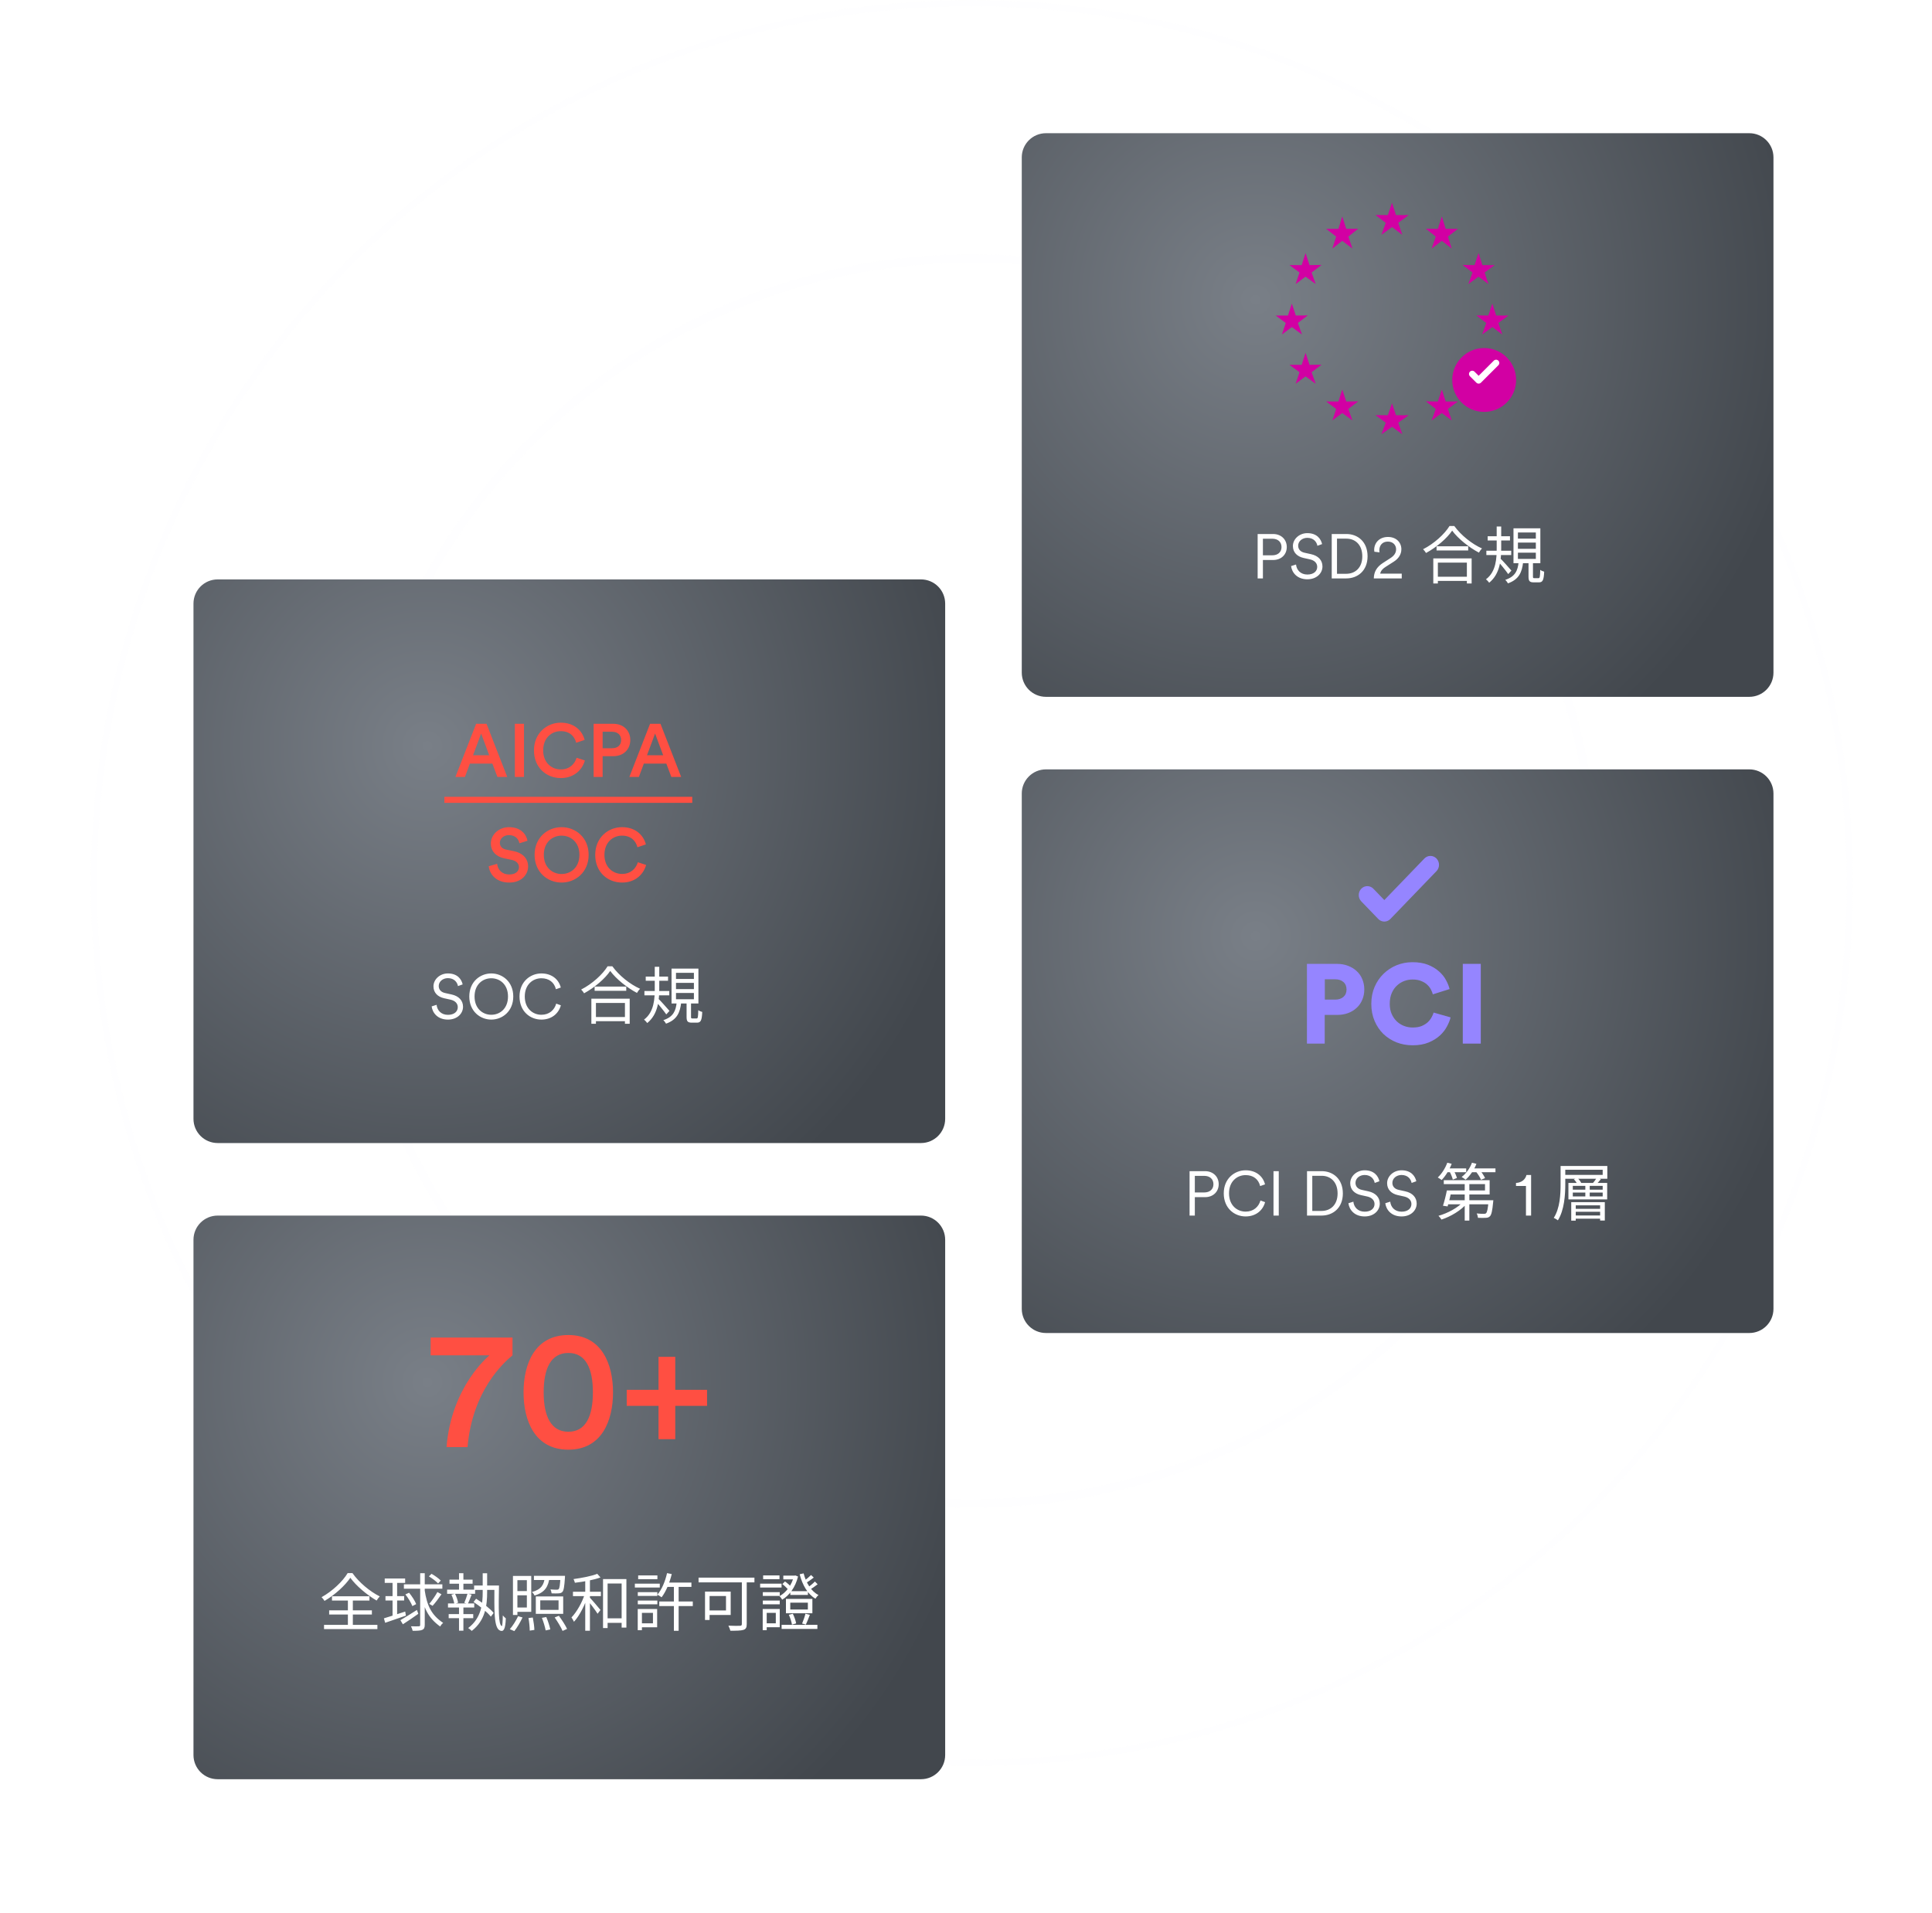
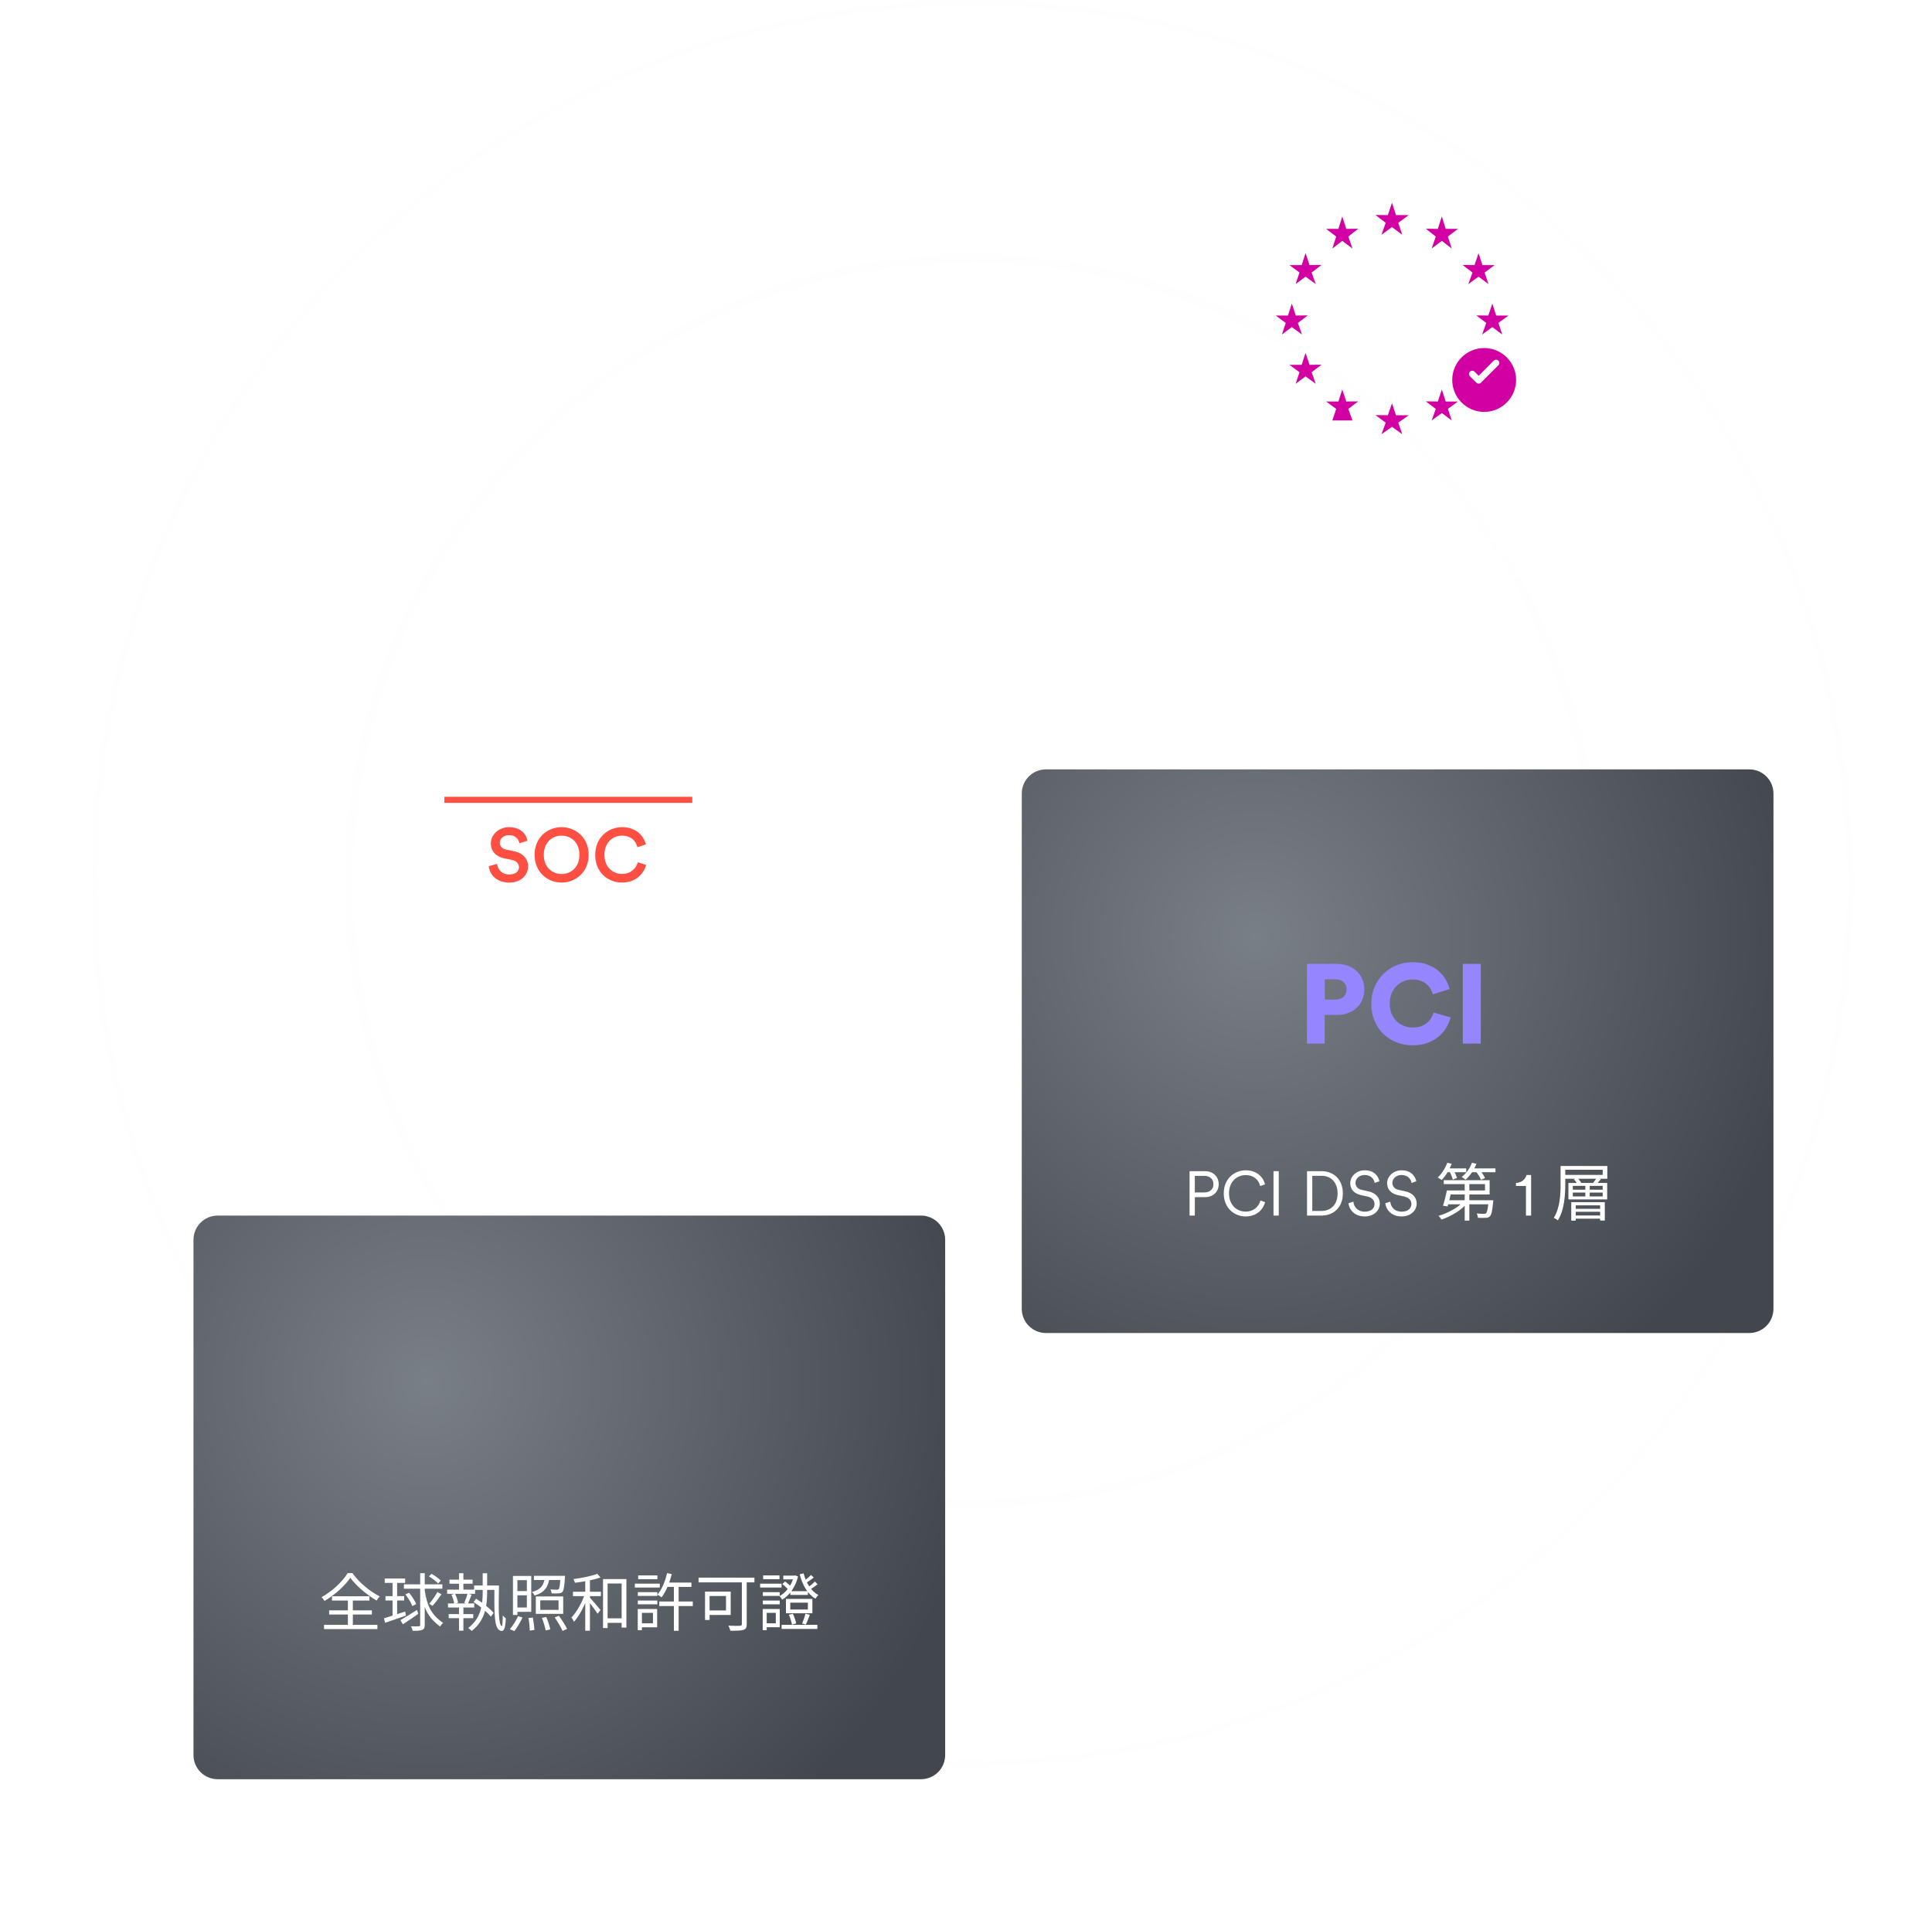
<svg xmlns="http://www.w3.org/2000/svg" width="314" height="311" viewBox="0 0 314 311" fill="none">
  <g opacity="0.07">
    <path d="M157.957 244.415C213.847 244.415 259.154 199.108 259.154 143.218C259.154 87.328 213.847 42.02 157.957 42.02C102.067 42.02 56.76 87.328 56.76 143.218C56.76 199.108 102.067 244.415 157.957 244.415Z" stroke="#F6F7F8" stroke-width="1.401" />
    <path d="M300.65 143.567C300.65 222.569 236.763 286.609 157.958 286.609C79.152 286.609 15.266 222.569 15.266 143.567C15.266 64.566 79.152 0.525 157.958 0.525C236.763 0.525 300.65 64.566 300.65 143.567Z" stroke="#F6F7F8" stroke-width="1.05" />
  </g>
  <g filter="url(#filter0_d_1163_74819)">
-     <path d="M284.304 20.635H169.995C167.824 20.635 166.064 22.395 166.064 24.566V108.332C166.064 110.503 167.824 112.263 169.995 112.263H284.304C286.475 112.263 288.234 110.503 288.234 108.332V24.566C288.234 22.395 286.475 20.635 284.304 20.635Z" fill="url(#paint0_radial_1163_74819)" />
    <path d="M205.256 89.254H206.783C207.709 89.254 208.279 88.715 208.279 87.921C208.279 87.096 207.709 86.557 206.783 86.557H205.256V89.254ZM206.915 90.018H205.256V93.011H204.4V85.793H206.915C208.249 85.793 209.135 86.71 209.135 87.911C209.135 89.122 208.249 90.018 206.915 90.018ZM214.874 87.432L214.111 87.707C213.999 87.096 213.52 86.424 212.481 86.414C211.647 86.414 210.985 86.964 210.985 87.697C210.985 88.277 211.362 88.694 212.024 88.837L213.082 89.071C214.243 89.326 214.935 90.048 214.935 91.067C214.935 92.176 213.988 93.154 212.481 93.154C210.812 93.154 209.967 92.064 209.835 91.005L210.639 90.751C210.72 91.606 211.341 92.38 212.481 92.38C213.52 92.38 214.08 91.83 214.08 91.138C214.08 90.548 213.673 90.089 212.909 89.916L211.851 89.682C210.853 89.458 210.13 88.806 210.13 87.748C210.13 86.618 211.168 85.651 212.472 85.651C214.029 85.651 214.691 86.597 214.874 87.432ZM217.296 92.258H218.813C220.218 92.258 221.409 91.311 221.409 89.418C221.409 87.514 220.238 86.546 218.833 86.546H217.296V92.258ZM218.813 93.011H216.44V85.793H218.833C220.666 85.793 222.264 87.046 222.264 89.418C222.264 91.779 220.645 93.011 218.813 93.011ZM224.206 88.776L223.371 88.674C223.35 88.583 223.34 88.471 223.34 88.379C223.34 87.249 224.165 86.272 225.58 86.272C226.944 86.272 227.759 87.178 227.759 88.267C227.759 89.133 227.27 89.815 226.517 90.293L225.163 91.158C224.765 91.413 224.399 91.759 224.318 92.238H227.82V93.011H223.279C223.3 91.993 223.706 91.179 224.765 90.496L225.946 89.733C226.588 89.326 226.903 88.858 226.903 88.277C226.903 87.626 226.435 87.025 225.56 87.025C224.664 87.025 224.175 87.646 224.175 88.46C224.175 88.573 224.185 88.694 224.206 88.776ZM233.478 87.788H238.619V88.471H233.478V87.788ZM233.294 92.736H238.751V93.418H233.294V92.736ZM232.948 89.754H239.179V93.836H238.405V90.446H233.691V93.836H232.948V89.754ZM236.013 85.243C235.178 86.486 233.508 87.931 231.767 88.878C231.665 88.705 231.462 88.43 231.289 88.267C233.081 87.361 234.781 85.803 235.585 84.49H236.359C237.458 86.007 239.24 87.422 240.869 88.145C240.675 88.328 240.492 88.593 240.36 88.817C238.761 87.982 236.969 86.546 236.013 85.243ZM241.785 86.16H245.41V86.842H241.785V86.16ZM241.572 88.511H245.613V89.214H241.572V88.511ZM243.251 84.571H243.984V88.084C243.984 89.886 243.821 92.268 242.029 93.714C241.928 93.551 241.684 93.296 241.51 93.154C243.18 91.912 243.251 89.672 243.251 88.094V84.571ZM243.811 89.733C244.157 90.048 245.369 91.413 245.644 91.739L245.124 92.309C244.768 91.779 243.75 90.537 243.343 90.1L243.811 89.733ZM246.702 87.188V88.196H249.614V87.188H246.702ZM246.702 88.827V89.845H249.614V88.827H246.702ZM246.702 85.549V86.546H249.614V85.549H246.702ZM245.98 84.867H250.347V90.537H245.98V84.867ZM248.423 90.232H249.146V92.696C249.146 92.94 249.166 92.971 249.39 92.971C249.482 92.971 249.919 92.971 250.042 92.971C250.255 92.971 250.296 92.818 250.327 91.617C250.469 91.749 250.775 91.861 250.968 91.912C250.907 93.306 250.724 93.653 250.113 93.653C249.971 93.653 249.421 93.653 249.278 93.653C248.586 93.653 248.423 93.429 248.423 92.706V90.232ZM246.814 90.375H247.547C247.364 92.003 246.876 93.174 245.084 93.816C245.002 93.653 244.798 93.378 244.646 93.245C246.275 92.716 246.672 91.718 246.814 90.375Z" fill="white" />
    <path d="M225.562 33.952L226.235 31.935L226.884 33.952H228.948L227.255 35.204L227.905 37.152L226.235 35.9L224.519 37.152L225.214 35.204L223.545 33.929L225.562 33.952Z" fill="#D200A3" />
    <path d="M233.686 36.188L234.335 34.171L234.962 36.188H236.955L235.32 37.44L235.947 39.388L234.335 38.136L232.679 39.388L233.35 37.44L231.738 36.165L233.686 36.188Z" fill="#D200A3" />
    <path d="M239.651 42.077L240.301 40.132L240.928 42.077H242.92L241.286 43.284L241.913 45.162L240.301 43.955L238.644 45.162L239.316 43.284L237.703 42.055L239.651 42.077Z" fill="#D200A3" />
    <path d="M241.891 50.276L242.54 48.331L243.167 50.276H245.16L243.526 51.484L244.153 53.361L242.54 52.154L240.884 53.361L241.555 51.484L239.943 50.254L241.891 50.276Z" fill="#D200A3" />
    <path d="M233.686 64.252L234.335 62.306L234.962 64.252H236.955L235.32 65.459L235.947 67.337L234.335 66.129L232.679 67.337L233.35 65.459L231.738 64.229L233.686 64.252Z" fill="#D200A3" />
    <path d="M225.562 66.487L226.235 64.542L226.884 66.487H228.948L227.255 67.695L227.905 69.573L226.235 68.365L224.519 69.573L225.214 67.695L223.545 66.465L225.562 66.487Z" fill="#D200A3" />
    <path d="M218.802 36.188L218.152 34.171L217.525 36.188H215.533L217.167 37.44L216.54 39.388L218.152 38.136L219.81 39.388L219.138 37.44L220.75 36.165L218.802 36.188Z" fill="#D200A3" />
    <path d="M212.835 42.077L212.186 40.132L211.559 42.077H209.566L211.201 43.284L210.574 45.162L212.186 43.955L213.843 45.162L213.171 43.284L214.783 42.055L212.835 42.077Z" fill="#D200A3" />
    <path d="M210.603 50.276L209.954 48.331L209.327 50.276H207.334L208.969 51.484L208.342 53.361L209.954 52.154L211.61 53.361L210.939 51.484L212.551 50.254L210.603 50.276Z" fill="#D200A3" />
    <path d="M212.835 58.289L212.186 56.344L211.559 58.289H209.566L211.201 59.496L210.574 61.374L212.186 60.167L213.843 61.374L213.171 59.496L214.783 58.266L212.835 58.289Z" fill="#D200A3" />
-     <path d="M218.802 64.252L218.152 62.306L217.525 64.252H215.533L217.167 65.459L216.54 67.337L218.152 66.129L219.81 67.337L219.138 65.459L220.75 64.229L218.802 64.252Z" fill="#D200A3" />
+     <path d="M218.802 64.252L218.152 62.306L217.525 64.252H215.533L217.167 65.459L216.54 67.337L219.81 67.337L219.138 65.459L220.75 64.229L218.802 64.252Z" fill="#D200A3" />
    <g filter="url(#filter1_d_1163_74819)">
      <path d="M241.216 64.675C244.082 64.675 246.406 62.351 246.406 59.484C246.406 56.618 244.082 54.294 241.216 54.294C238.349 54.294 236.025 56.618 236.025 59.484C236.025 62.351 238.349 64.675 241.216 64.675Z" fill="#D200A3" />
    </g>
    <path fill-rule="evenodd" clip-rule="evenodd" d="M239.947 61.191L238.904 60.148C238.699 59.942 238.699 59.608 238.904 59.403C239.11 59.197 239.443 59.197 239.649 59.403L240.32 60.073L242.779 57.614C242.984 57.408 243.318 57.408 243.524 57.614C243.729 57.82 243.729 58.154 243.524 58.36L240.692 61.191C240.487 61.397 240.153 61.397 239.947 61.191Z" fill="white" />
    <path d="M284.304 124.054H169.995C167.824 124.054 166.064 125.814 166.064 127.985V211.751C166.064 213.922 167.824 215.682 169.995 215.682H284.304C286.475 215.682 288.234 213.922 288.234 211.751V127.985C288.234 125.814 286.475 124.054 284.304 124.054Z" fill="url(#paint1_radial_1163_74819)" />
    <path d="M194.191 192.833H195.718C196.644 192.833 197.215 192.293 197.215 191.499C197.215 190.674 196.644 190.135 195.718 190.135H194.191V192.833ZM195.85 193.597H194.191V196.59H193.336V189.371H195.85C197.184 189.371 198.07 190.288 198.07 191.489C198.07 192.7 197.184 193.597 195.85 193.597ZM202.445 196.732C200.612 196.732 198.892 195.388 198.892 192.976C198.892 190.563 200.663 189.229 202.445 189.229C204.084 189.229 205.245 190.135 205.601 191.519L204.807 191.794C204.532 190.664 203.677 190.013 202.445 190.013C201.071 190.013 199.747 191.021 199.747 192.976C199.747 194.94 201.071 195.948 202.445 195.948C203.728 195.948 204.563 195.174 204.858 194.136L205.611 194.411C205.245 195.765 204.094 196.732 202.445 196.732ZM207.832 196.59H206.977V189.371H207.832V196.59ZM213.28 195.836H214.797C216.202 195.836 217.393 194.889 217.393 192.996C217.393 191.092 216.222 190.125 214.817 190.125H213.28V195.836ZM214.797 196.59H212.425V189.371H214.817C216.65 189.371 218.248 190.624 218.248 192.996C218.248 195.357 216.629 196.59 214.797 196.59ZM224.191 191.01L223.427 191.285C223.315 190.674 222.837 190.003 221.798 189.992C220.963 189.992 220.302 190.542 220.302 191.275C220.302 191.855 220.678 192.273 221.34 192.415L222.399 192.649C223.559 192.904 224.252 193.627 224.252 194.645C224.252 195.755 223.305 196.732 221.798 196.732C220.129 196.732 219.284 195.643 219.151 194.584L219.956 194.33C220.037 195.184 220.658 195.958 221.798 195.958C222.837 195.958 223.397 195.408 223.397 194.716C223.397 194.126 222.99 193.668 222.226 193.494L221.167 193.26C220.169 193.036 219.447 192.385 219.447 191.326C219.447 190.196 220.485 189.229 221.788 189.229C223.346 189.229 224.008 190.176 224.191 191.01ZM230.186 191.01L229.422 191.285C229.31 190.674 228.832 190.003 227.794 189.992C226.959 189.992 226.297 190.542 226.297 191.275C226.297 191.855 226.673 192.273 227.335 192.415L228.394 192.649C229.555 192.904 230.247 193.627 230.247 194.645C230.247 195.755 229.3 196.732 227.794 196.732C226.124 196.732 225.279 195.643 225.146 194.584L225.951 194.33C226.032 195.184 226.653 195.958 227.794 195.958C228.832 195.958 229.392 195.408 229.392 194.716C229.392 194.126 228.984 193.668 228.221 193.494L227.162 193.26C226.164 193.036 225.442 192.385 225.442 191.326C225.442 190.196 226.48 189.229 227.783 189.229C229.341 189.229 230.003 190.176 230.186 191.01ZM235.539 192.507H241.352V191.479H234.653V190.837H242.105V193.159H235.539V192.507ZM235.151 192.507H235.915C235.732 193.372 235.478 194.431 235.274 195.103L234.521 194.991C234.734 194.339 234.999 193.311 235.151 192.507ZM235.263 194.095H242.126V194.757H235.06L235.263 194.095ZM241.932 194.095H242.706C242.706 194.095 242.696 194.299 242.675 194.411C242.543 195.826 242.4 196.457 242.146 196.711C241.962 196.885 241.779 196.946 241.494 196.956C241.229 196.976 240.731 196.976 240.211 196.956C240.191 196.732 240.11 196.447 239.998 196.243C240.487 196.305 240.975 196.305 241.158 196.305C241.332 196.305 241.433 196.294 241.515 196.213C241.698 196.05 241.82 195.521 241.932 194.197V194.095ZM238.053 191H238.807V197.404H238.053V191ZM237.85 194.299L238.45 194.574C237.503 195.724 235.783 196.752 234.276 197.241C234.164 197.058 233.95 196.783 233.788 196.63C235.284 196.213 236.994 195.296 237.85 194.299ZM235.009 188.923H238.297V189.544H235.009V188.923ZM238.939 188.923H243.052V189.544H238.939V188.923ZM235.223 187.997L235.936 188.18C235.549 189.178 234.928 190.176 234.307 190.807C234.174 190.705 233.859 190.491 233.676 190.4C234.317 189.799 234.887 188.903 235.223 187.997ZM239.234 187.997L239.957 188.18C239.57 189.198 238.888 190.145 238.196 190.766C238.053 190.634 237.748 190.42 237.554 190.318C238.277 189.768 238.898 188.913 239.234 187.997ZM235.579 189.402L236.221 189.168C236.445 189.575 236.699 190.135 236.791 190.481L236.119 190.746C236.037 190.389 235.813 189.83 235.579 189.402ZM239.835 189.392L240.476 189.158C240.822 189.565 241.199 190.125 241.362 190.501L240.7 190.776C240.558 190.389 240.191 189.819 239.835 189.392ZM248.844 196.59H248.009V191.774H246.39V191.285C247.306 191.245 247.927 190.705 248.09 189.992H248.844V196.59ZM253.636 188.526H254.399V191.489C254.399 193.209 254.246 195.704 253.198 197.363C253.055 197.241 252.719 197.048 252.526 196.966C253.544 195.378 253.636 193.128 253.636 191.489V188.526ZM254.053 188.526H261.231V190.603H254.053V189.982H260.477V189.137H254.053V188.526ZM255.794 190.695L256.384 190.481C256.639 190.725 256.904 191.072 257.005 191.326L256.395 191.56C256.303 191.316 256.048 190.949 255.794 190.695ZM259.51 190.46L260.182 190.674C259.917 191.01 259.632 191.326 259.398 191.54L258.848 191.357C259.072 191.102 259.357 190.715 259.51 190.46ZM255.366 194.411H260.823V197.394H260.06V194.93H256.099V197.414H255.366V194.411ZM255.621 192.853V193.474H260.477V192.853H255.621ZM255.621 191.764V192.385H260.477V191.764H255.621ZM254.908 191.285H261.21V193.963H254.908V191.285ZM257.657 191.469H258.37V193.688H257.657V191.469ZM255.815 195.5H260.345V195.969H255.815V195.5ZM255.815 196.579H260.345V197.099H255.815V196.579Z" fill="white" />
    <path d="M217 161.486C217.548 161.486 217.993 161.34 218.334 161.048C218.675 160.755 218.846 160.353 218.846 159.841C218.846 159.317 218.675 158.909 218.334 158.617C217.993 158.324 217.548 158.178 217 158.178H215.319V161.486H217ZM215.3 163.972V168.633H212.412V155.674H217.292C217.951 155.674 218.548 155.777 219.084 155.985C219.632 156.192 220.101 156.478 220.491 156.844C220.893 157.209 221.198 157.648 221.405 158.16C221.624 158.672 221.734 159.226 221.734 159.823C221.734 160.432 221.624 160.993 221.405 161.504C221.198 162.016 220.893 162.455 220.491 162.821C220.101 163.186 219.632 163.473 219.084 163.68C218.548 163.875 217.951 163.972 217.292 163.972H215.3ZM229.599 168.908C228.661 168.908 227.783 168.749 226.967 168.432C226.15 168.103 225.438 167.646 224.828 167.061C224.231 166.477 223.756 165.77 223.403 164.941C223.049 164.112 222.873 163.192 222.873 162.181C222.873 161.169 223.049 160.25 223.403 159.421C223.768 158.58 224.256 157.867 224.865 157.283C225.474 156.685 226.181 156.222 226.985 155.893C227.801 155.564 228.661 155.4 229.562 155.4C230.537 155.4 231.378 155.54 232.085 155.82C232.791 156.101 233.389 156.46 233.876 156.898C234.363 157.325 234.741 157.794 235.009 158.306C235.29 158.818 235.485 159.305 235.594 159.768L232.871 160.627C232.822 160.408 232.724 160.158 232.578 159.878C232.444 159.598 232.249 159.336 231.993 159.092C231.737 158.836 231.408 158.629 231.006 158.471C230.616 158.3 230.135 158.215 229.562 158.215C229.124 158.215 228.685 158.294 228.246 158.452C227.808 158.611 227.411 158.854 227.058 159.183C226.705 159.5 226.418 159.908 226.199 160.408C225.98 160.908 225.87 161.499 225.87 162.181C225.87 162.79 225.974 163.333 226.181 163.808C226.388 164.283 226.662 164.685 227.004 165.014C227.357 165.343 227.753 165.593 228.192 165.764C228.642 165.934 229.111 166.019 229.599 166.019C230.159 166.019 230.641 165.94 231.043 165.782C231.445 165.611 231.78 165.404 232.048 165.16C232.316 164.904 232.523 164.636 232.669 164.356C232.828 164.076 232.938 163.82 232.999 163.588L235.759 164.374C235.649 164.825 235.454 165.313 235.174 165.836C234.906 166.361 234.522 166.854 234.022 167.317C233.535 167.768 232.925 168.146 232.194 168.45C231.463 168.755 230.598 168.908 229.599 168.908ZM237.741 168.633V155.674H240.665V168.633H237.741Z" fill="#9585FF" />
-     <path fill-rule="evenodd" clip-rule="evenodd" d="M224.001 148.373L221.24 145.508C220.696 144.942 220.696 144.026 221.24 143.46C221.785 142.895 222.668 142.895 223.213 143.46L224.988 145.303L231.496 138.548C232.041 137.982 232.924 137.982 233.469 138.548C234.014 139.113 234.014 140.029 233.469 140.594L225.974 148.373C225.429 148.938 224.546 148.938 224.001 148.373Z" fill="#9585FF" />
  </g>
  <g filter="url(#filter2_d_1163_74819)">
-     <path d="M149.685 93.173H35.376C33.205 93.173 31.445 94.933 31.445 97.103V180.87C31.445 183.041 33.205 184.8 35.376 184.8H149.685C151.856 184.8 153.615 183.041 153.615 180.87V97.103C153.615 94.933 151.856 93.173 149.685 93.173Z" fill="url(#paint2_radial_1163_74819)" />
-     <path d="M80.841 125.284H82.437L79.074 116.646H77.381L74.018 125.284H75.565L76.369 123.116H80.024L80.841 125.284ZM78.197 118.23L79.512 121.763H76.881L78.197 118.23ZM85.163 125.284V116.646H83.677V125.284H85.163ZM91.144 125.467C93.349 125.467 94.664 124.066 95.055 122.604L93.714 122.165C93.422 123.14 92.594 124.066 91.144 124.066C89.669 124.066 88.28 122.994 88.28 120.971C88.28 118.876 89.706 117.84 91.131 117.84C92.581 117.84 93.386 118.681 93.641 119.729L95.018 119.265C94.628 117.755 93.325 116.463 91.131 116.463C88.89 116.463 86.782 118.157 86.782 120.971C86.782 123.786 88.816 125.467 91.144 125.467ZM97.942 120.618V117.937H99.465C100.391 117.937 100.951 118.462 100.951 119.29C100.951 120.106 100.391 120.618 99.465 120.618H97.942ZM99.684 121.91C101.341 121.91 102.438 120.801 102.438 119.278C102.438 117.767 101.341 116.646 99.684 116.646H96.48V125.284H97.942V121.91H99.684ZM109.111 125.284H110.707L107.345 116.646H105.651L102.288 125.284H103.836L104.64 123.116H108.295L109.111 125.284ZM106.467 118.23L107.783 121.763H105.151L106.467 118.23Z" fill="#FF4F42" />
    <path d="M85.733 135.655C85.538 134.693 84.746 133.45 82.711 133.45C81.103 133.45 79.775 134.644 79.775 136.094C79.775 137.386 80.652 138.251 81.968 138.519L83.186 138.775C83.93 138.933 84.344 139.384 84.344 139.944C84.344 140.615 83.808 141.138 82.772 141.138C81.529 141.138 80.883 140.31 80.799 139.408L79.434 139.798C79.568 141.041 80.579 142.454 82.772 142.454C84.746 142.454 85.831 141.175 85.831 139.834C85.831 138.616 85.014 137.653 83.491 137.349L82.248 137.093C81.578 136.947 81.237 136.533 81.237 135.984C81.237 135.327 81.846 134.742 82.723 134.742C83.881 134.742 84.332 135.533 84.417 136.07L85.733 135.655ZM88.384 137.946C88.384 135.863 89.821 134.827 91.271 134.827C92.733 134.827 94.171 135.863 94.171 137.946C94.171 140.029 92.733 141.065 91.271 141.065C89.821 141.065 88.384 140.029 88.384 137.946ZM86.885 137.946C86.885 140.785 89.005 142.454 91.271 142.454C93.537 142.454 95.669 140.785 95.669 137.946C95.669 135.119 93.537 133.45 91.271 133.45C89.005 133.45 86.885 135.119 86.885 137.946ZM101.099 142.454C103.304 142.454 104.62 141.053 105.01 139.591L103.669 139.152C103.377 140.127 102.549 141.053 101.099 141.053C99.624 141.053 98.236 139.981 98.236 137.958C98.236 135.863 99.661 134.827 101.087 134.827C102.537 134.827 103.341 135.667 103.596 136.715L104.973 136.253C104.583 134.742 103.28 133.45 101.087 133.45C98.845 133.45 96.737 135.144 96.737 137.958C96.737 140.773 98.772 142.454 101.099 142.454Z" fill="#FF4F42" />
    <path d="M72.223 129.006H112.51" stroke="#FF4F42" stroke-width="0.983" />
    <path d="M75.194 159.01L74.431 159.285C74.319 158.674 73.84 158.002 72.802 157.992C71.967 157.992 71.305 158.542 71.305 159.275C71.305 159.855 71.682 160.273 72.344 160.415L73.402 160.649C74.563 160.904 75.255 161.627 75.255 162.645C75.255 163.754 74.308 164.732 72.802 164.732C71.132 164.732 70.287 163.642 70.154 162.584L70.959 162.329C71.04 163.184 71.661 163.958 72.802 163.958C73.84 163.958 74.4 163.408 74.4 162.716C74.4 162.125 73.993 161.667 73.229 161.494L72.17 161.26C71.173 161.036 70.45 160.385 70.45 159.326C70.45 158.196 71.488 157.228 72.791 157.228C74.349 157.228 75.011 158.175 75.194 159.01ZM77.127 160.975C77.127 162.94 78.451 163.948 79.845 163.948C81.25 163.948 82.563 162.94 82.563 160.975C82.563 159.02 81.25 158.012 79.845 158.012C78.451 158.012 77.127 159.02 77.127 160.975ZM76.272 160.975C76.272 158.562 78.054 157.228 79.845 157.228C81.647 157.228 83.419 158.562 83.419 160.975C83.419 163.388 81.647 164.732 79.845 164.732C78.054 164.732 76.272 163.388 76.272 160.975ZM87.987 164.732C86.155 164.732 84.434 163.388 84.434 160.975C84.434 158.562 86.206 157.228 87.987 157.228C89.626 157.228 90.787 158.134 91.144 159.519L90.35 159.794C90.075 158.664 89.219 158.012 87.987 158.012C86.613 158.012 85.29 159.02 85.29 160.975C85.29 162.94 86.613 163.948 87.987 163.948C89.27 163.948 90.105 163.174 90.4 162.136L91.154 162.411C90.787 163.765 89.637 164.732 87.987 164.732ZM96.641 159.367H101.782V160.048H96.641V159.367ZM96.458 164.315H101.915V164.996H96.458V164.315ZM96.112 161.331H102.342V165.414H101.568V162.024H96.855V165.414H96.112V161.331ZM99.176 156.821C98.341 158.063 96.671 159.509 94.931 160.456C94.829 160.283 94.625 160.008 94.452 159.845C96.244 158.939 97.944 157.381 98.749 156.068H99.522C100.621 157.585 102.403 159 104.032 159.723C103.839 159.906 103.655 160.171 103.523 160.395C101.925 159.56 100.133 158.124 99.176 156.821ZM104.948 157.737H108.573V158.42H104.948V157.737ZM104.735 160.089H108.776V160.792H104.735V160.089ZM106.415 156.149H107.148V159.662C107.148 161.463 106.984 163.846 105.193 165.292C105.091 165.129 104.847 164.874 104.674 164.732C106.343 163.49 106.415 161.25 106.415 159.672V156.149ZM106.975 161.311C107.321 161.627 108.532 162.991 108.807 163.317L108.288 163.887C107.932 163.357 106.913 162.115 106.506 161.678L106.975 161.311ZM109.866 158.766V159.774H112.778V158.766H109.866ZM109.866 160.405V161.423H112.778V160.405H109.866ZM109.866 157.127V158.125H112.778V157.127H109.866ZM109.143 156.445H113.511V162.115H109.143V156.445ZM111.587 161.81H112.309V164.274C112.309 164.518 112.329 164.548 112.553 164.548C112.645 164.548 113.083 164.548 113.205 164.548C113.419 164.548 113.459 164.396 113.49 163.194C113.633 163.327 113.938 163.439 114.132 163.49C114.071 164.884 113.887 165.23 113.276 165.23C113.134 165.23 112.584 165.23 112.441 165.23C111.749 165.23 111.587 165.007 111.587 164.284V161.81ZM109.978 161.952H110.711C110.528 163.581 110.039 164.752 108.247 165.393C108.166 165.23 107.962 164.956 107.809 164.824C109.438 164.294 109.836 163.296 109.978 161.952Z" fill="white" />
    <path d="M149.685 196.592H35.376C33.205 196.592 31.445 198.352 31.445 200.522V284.289C31.445 286.46 33.205 288.219 35.376 288.219H149.685C151.856 288.219 153.615 286.46 153.615 284.289V200.522C153.615 198.352 151.856 196.592 149.685 196.592Z" fill="url(#paint3_radial_1163_74819)" />
-     <path d="M83.295 216.422V219.308C81.81 220.545 76.78 225.053 75.983 234.234H72.574C73.344 224.284 79.556 219.308 79.556 219.308H69.99V216.422H83.295ZM88.361 225.328C88.361 229.204 89.543 231.733 92.374 231.733C95.205 231.733 96.36 229.204 96.36 225.328C96.36 221.452 95.205 218.923 92.374 218.923C89.515 218.923 88.361 221.48 88.361 225.328ZM85.09 225.328C85.09 220.738 86.904 216.01 92.374 216.01C97.817 216.01 99.631 220.765 99.631 225.328C99.631 229.919 97.817 234.647 92.374 234.647C86.904 234.647 85.09 229.919 85.09 225.328ZM101.859 224.916H107.027V219.556H109.748V224.916H114.916V227.527H109.748V232.942H107.027V227.527H101.859V224.916Z" fill="#FF4F42" />
    <path d="M56.938 255.469C56.104 256.711 54.465 258.228 52.744 259.236C52.642 259.053 52.428 258.788 52.266 258.625C54.017 257.658 55.717 256.039 56.501 254.715H57.285C58.344 256.222 60.125 257.708 61.723 258.503C61.53 258.696 61.347 258.95 61.214 259.174C59.636 258.268 57.855 256.752 56.938 255.469ZM53.497 260.763H60.441V261.445H53.497V260.763ZM53.956 258.482H60.044V259.174H53.956V258.482ZM52.663 263.125H61.337V263.817H52.663V263.125ZM56.541 258.767H57.346V263.512H56.541V258.767ZM62.528 255.591H65.847V256.304H62.528V255.591ZM65.643 256.538H71.894V257.25H65.643V256.538ZM62.65 258.452H65.684V259.165H62.65V258.452ZM62.395 262.066C63.261 261.811 64.584 261.374 65.857 260.966L65.969 261.628C64.788 262.046 63.536 262.473 62.599 262.789L62.395 262.066ZM68.29 254.726H69.033V263.125C69.033 263.593 68.911 263.807 68.626 263.939C68.331 264.071 67.862 264.092 67.068 264.092C67.028 263.888 66.906 263.562 66.794 263.359C67.384 263.379 67.903 263.369 68.066 263.359C68.229 263.359 68.29 263.308 68.29 263.135V254.726ZM65.073 262.361C65.745 261.985 66.773 261.323 67.761 260.702L67.985 261.333C67.14 261.934 66.213 262.565 65.48 263.033L65.073 262.361ZM65.887 258.177L66.488 257.902C66.946 258.462 67.456 259.246 67.639 259.755L67.018 260.071C66.824 259.562 66.346 258.757 65.887 258.177ZM71.09 257.79L71.751 258.156C71.314 258.798 70.744 259.551 70.306 260.03L69.766 259.714C70.194 259.215 70.764 258.391 71.09 257.79ZM69.705 255.245L70.133 254.827C70.673 255.123 71.324 255.591 71.639 255.927L71.202 256.395C70.886 256.049 70.245 255.56 69.705 255.245ZM63.8 255.886H64.543V261.781L63.8 261.934V255.886ZM69.003 257.383C69.39 260.071 70.153 261.547 72.027 262.809C71.853 262.941 71.639 263.186 71.548 263.4C69.563 261.974 68.789 260.345 68.362 257.495L69.003 257.383ZM73.055 255.774H76.811V256.436H73.055V255.774ZM72.922 261.374H76.913V262.035H72.922V261.374ZM77.056 256.731H80.721V257.444H77.056V256.731ZM72.668 257.403H77.219V258.075H72.668V257.403ZM72.81 259.643H77.076V260.304H72.81V259.643ZM74.602 254.726H75.315V257.668H74.602V254.726ZM74.602 259.847H75.315V264.071H74.602V259.847ZM76.964 259.409L77.382 258.879C78.42 259.521 79.662 260.488 80.232 261.19L79.774 261.791C79.224 261.089 78.002 260.081 76.964 259.409ZM75.987 258.044L76.648 258.217C76.445 258.747 76.231 259.317 76.027 259.714L75.457 259.541C75.641 259.134 75.875 258.482 75.987 258.044ZM73.37 258.217L73.951 258.065C74.185 258.523 74.399 259.144 74.449 259.531L73.839 259.724C73.787 259.327 73.584 258.696 73.37 258.217ZM80.354 256.731H81.098C81.036 260.376 80.975 263.176 81.566 263.329C81.637 263.349 81.708 262.524 81.719 261.587C81.861 261.75 82.085 261.985 82.207 262.066C82.146 263.878 81.831 264.265 81.311 264.071C80.222 263.715 80.344 260.702 80.354 256.731ZM78.451 254.736H79.173V257.811C79.173 259.898 78.909 262.392 76.669 264.112C76.547 263.97 76.262 263.756 76.089 263.644C78.237 262.025 78.451 259.694 78.451 257.8V254.736ZM83.368 255.174H84.091V261.516H83.368V255.174ZM83.755 255.174H86.341V261.007H83.755V260.304H85.628V255.856H83.755V255.174ZM83.744 257.637H85.995V258.32H83.744V257.637ZM86.778 255.153H91.34V255.836H86.778V255.153ZM91.095 255.153H91.828C91.828 255.153 91.828 255.347 91.818 255.448C91.716 256.925 91.625 257.535 91.4 257.77C91.248 257.932 91.064 257.984 90.8 258.004C90.566 258.024 90.118 258.024 89.65 258.004C89.629 257.811 89.558 257.546 89.456 257.363C89.894 257.403 90.311 257.413 90.474 257.413C90.627 257.413 90.719 257.393 90.79 257.322C90.943 257.169 91.024 256.65 91.095 255.255V255.153ZM88.55 255.367H89.313C89.13 256.854 88.632 257.831 86.88 258.36C86.809 258.187 86.616 257.923 86.453 257.79C88.01 257.363 88.418 256.569 88.55 255.367ZM87.807 259.144V260.692H90.779V259.144H87.807ZM87.084 258.503H91.533V261.333H87.084V258.503ZM85.893 262.015L86.595 261.934C86.728 262.595 86.84 263.441 86.85 263.95L86.096 264.062C86.096 263.542 86.015 262.677 85.893 262.015ZM88.071 261.985L88.784 261.852C89.059 262.483 89.334 263.339 89.436 263.868L88.682 264.031C88.591 263.512 88.336 262.636 88.071 261.985ZM90.148 261.923L90.831 261.649C91.319 262.311 91.909 263.216 92.164 263.786L91.431 264.112C91.197 263.542 90.627 262.606 90.148 261.923ZM84.203 261.72L84.925 261.923C84.569 262.687 84.06 263.562 83.592 264.143L82.859 263.827C83.327 263.308 83.856 262.463 84.203 261.72ZM98.293 262.066H101.449V262.799H98.293V262.066ZM98.008 255.683H101.806V263.573H101.032V256.405H98.751V263.644H98.008V255.683ZM95.117 255.591H95.88V264.082H95.117V255.591ZM93.121 257.739H97.662V258.452H93.121V257.739ZM95.076 257.994L95.615 258.187C95.137 259.765 94.201 261.649 93.284 262.626C93.203 262.412 93.009 262.107 92.877 261.923C93.732 261.048 94.669 259.398 95.076 257.994ZM97.071 254.827L97.591 255.418C96.501 255.825 94.831 256.12 93.436 256.283C93.396 256.11 93.304 255.856 93.213 255.683C94.567 255.499 96.185 255.194 97.071 254.827ZM95.819 258.656C96.145 258.981 97.326 260.366 97.591 260.702L97.122 261.323C96.797 260.783 95.809 259.48 95.432 259.032L95.819 258.656ZM108.29 256.253H112.373V256.955H108.29V256.253ZM107.15 259.327H112.597V260.071H107.15V259.327ZM109.523 256.538H110.296V264.092H109.523V256.538ZM108.413 254.715L109.176 254.868C108.82 256.334 108.229 257.729 107.527 258.645C107.375 258.523 107.038 258.32 106.845 258.217C107.568 257.373 108.108 256.059 108.413 254.715ZM103.658 257.811H106.835V258.421H103.658V257.811ZM103.719 255.092H106.845V255.703H103.719V255.092ZM103.658 259.174H106.835V259.786H103.658V259.174ZM103.18 256.426H107.232V257.057H103.18V256.426ZM104.014 260.549H106.804V263.522H104.014V262.88H106.122V261.18H104.014V260.549ZM103.648 260.549H104.33V263.99H103.648V260.549ZM120.569 255.683H121.363V263.003C121.363 263.553 121.23 263.817 120.834 263.939C120.426 264.071 119.713 264.082 118.706 264.082C118.655 263.858 118.502 263.481 118.38 263.257C119.204 263.298 120.029 263.288 120.273 263.277C120.497 263.267 120.569 263.196 120.569 262.982V255.683ZM114.583 257.719H115.325V262.331H114.583V257.719ZM114.898 257.719H118.756V261.516H114.898V260.783H117.993V258.441H114.898V257.719ZM113.534 255.448H122.615V256.222H113.534V255.448ZM127.308 255.123H129.293V255.733H127.308V255.123ZM128.449 257.647H131.309V258.258H128.449V257.647ZM127.033 263.115H132.847V263.786H127.033V263.115ZM131.818 255.021L132.256 255.438C131.849 255.764 131.38 256.08 131.014 256.304L130.688 255.978C131.035 255.733 131.544 255.296 131.818 255.021ZM132.439 256.08L132.887 256.528C132.47 256.854 131.992 257.19 131.615 257.413L131.289 257.057C131.635 256.813 132.165 256.375 132.439 256.08ZM130.902 261.313L131.625 261.486C131.411 262.046 131.177 262.667 130.974 263.084L130.362 262.911C130.546 262.473 130.8 261.781 130.902 261.313ZM128.204 261.486L128.856 261.323C129.1 261.802 129.324 262.453 129.396 262.891L128.713 263.094C128.652 262.656 128.439 261.995 128.204 261.486ZM128.439 259.521V260.631H131.299V259.521H128.439ZM127.736 258.91H132.032V261.241H127.736V258.91ZM127.156 256.497L127.583 256.069C127.98 256.345 128.439 256.752 128.652 257.047L128.194 257.535C127.99 257.23 127.542 256.792 127.156 256.497ZM129.019 255.123H129.141L129.263 255.092L129.701 255.265C129.273 257.026 128.275 258.35 127.125 259.032C127.033 258.859 126.84 258.594 126.687 258.452C127.726 257.912 128.683 256.68 129.019 255.245V255.123ZM130.607 254.756C131.004 256.293 131.839 257.678 133.03 258.279C132.857 258.411 132.643 258.686 132.531 258.869C131.259 258.136 130.414 256.65 129.966 254.899L130.607 254.756ZM123.979 257.811H126.728V258.421H123.979V257.811ZM124.03 255.092H126.687V255.703H124.03V255.092ZM123.979 259.174H126.728V259.786H123.979V259.174ZM123.542 256.426H127.024V257.057H123.542V256.426ZM124.336 260.549H126.728V263.512H124.336V262.88H126.087V261.18H124.336V260.549ZM123.959 260.549H124.61V263.99H123.959V260.549Z" fill="white" />
  </g>
  <defs>
    <filter id="filter0_d_1163_74819" x="157.92" y="13.509" width="138.459" height="211.336" filterUnits="userSpaceOnUse" color-interpolation-filters="sRGB">
      <feFlood flood-opacity="0" result="BackgroundImageFix" />
      <feColorMatrix in="SourceAlpha" type="matrix" values="0 0 0 0 0 0 0 0 0 0 0 0 0 0 0 0 0 0 127 0" result="hardAlpha" />
      <feOffset dy="1.018" />
      <feGaussianBlur stdDeviation="4.072" />
      <feColorMatrix type="matrix" values="0 0 0 0 0 0 0 0 0 0 0 0 0 0 0 0 0 0 0.12 0" />
      <feBlend mode="normal" in2="BackgroundImageFix" result="effect1_dropShadow_1163_74819" />
      <feBlend mode="normal" in="SourceGraphic" in2="effect1_dropShadow_1163_74819" result="shape" />
    </filter>
    <filter id="filter1_d_1163_74819" x="220.186" y="39.721" width="42.06" height="42.06" filterUnits="userSpaceOnUse" color-interpolation-filters="sRGB">
      <feFlood flood-opacity="0" result="BackgroundImageFix" />
      <feColorMatrix in="SourceAlpha" type="matrix" values="0 0 0 0 0 0 0 0 0 0 0 0 0 0 0 0 0 0 127 0" result="hardAlpha" />
      <feOffset dy="1.267" />
      <feGaussianBlur stdDeviation="7.92" />
      <feColorMatrix type="matrix" values="0 0 0 0 0 0 0 0 0 0 0 0 0 0 0 0 0 0 0.25 0" />
      <feBlend mode="normal" in2="BackgroundImageFix" result="effect1_dropShadow_1163_74819" />
      <feBlend mode="normal" in="SourceGraphic" in2="effect1_dropShadow_1163_74819" result="shape" />
    </filter>
    <filter id="filter2_d_1163_74819" x="23.301" y="86.046" width="138.459" height="211.336" filterUnits="userSpaceOnUse" color-interpolation-filters="sRGB">
      <feFlood flood-opacity="0" result="BackgroundImageFix" />
      <feColorMatrix in="SourceAlpha" type="matrix" values="0 0 0 0 0 0 0 0 0 0 0 0 0 0 0 0 0 0 127 0" result="hardAlpha" />
      <feOffset dy="1.018" />
      <feGaussianBlur stdDeviation="4.072" />
      <feColorMatrix type="matrix" values="0 0 0 0 0 0 0 0 0 0 0 0 0 0 0 0 0 0 0.12 0" />
      <feBlend mode="normal" in2="BackgroundImageFix" result="effect1_dropShadow_1163_74819" />
      <feBlend mode="normal" in="SourceGraphic" in2="effect1_dropShadow_1163_74819" result="shape" />
    </filter>
    <radialGradient id="paint0_radial_1163_74819" cx="0" cy="0" r="1" gradientUnits="userSpaceOnUse" gradientTransform="translate(204.141 47.587) rotate(39.654) scale(95.082 94.909)">
      <stop stop-color="#797F87" />
      <stop offset="0.953" stop-color="#42474D" />
    </radialGradient>
    <radialGradient id="paint1_radial_1163_74819" cx="0" cy="0" r="1" gradientUnits="userSpaceOnUse" gradientTransform="translate(204.141 151.007) rotate(39.654) scale(95.082 94.909)">
      <stop stop-color="#797F87" />
      <stop offset="0.953" stop-color="#42474D" />
    </radialGradient>
    <radialGradient id="paint2_radial_1163_74819" cx="0" cy="0" r="1" gradientUnits="userSpaceOnUse" gradientTransform="translate(69.522 120.125) rotate(39.654) scale(95.082 94.909)">
      <stop stop-color="#797F87" />
      <stop offset="0.953" stop-color="#42474D" />
    </radialGradient>
    <radialGradient id="paint3_radial_1163_74819" cx="0" cy="0" r="1" gradientUnits="userSpaceOnUse" gradientTransform="translate(69.522 223.544) rotate(39.654) scale(95.082 94.909)">
      <stop stop-color="#797F87" />
      <stop offset="0.953" stop-color="#42474D" />
    </radialGradient>
  </defs>
</svg>